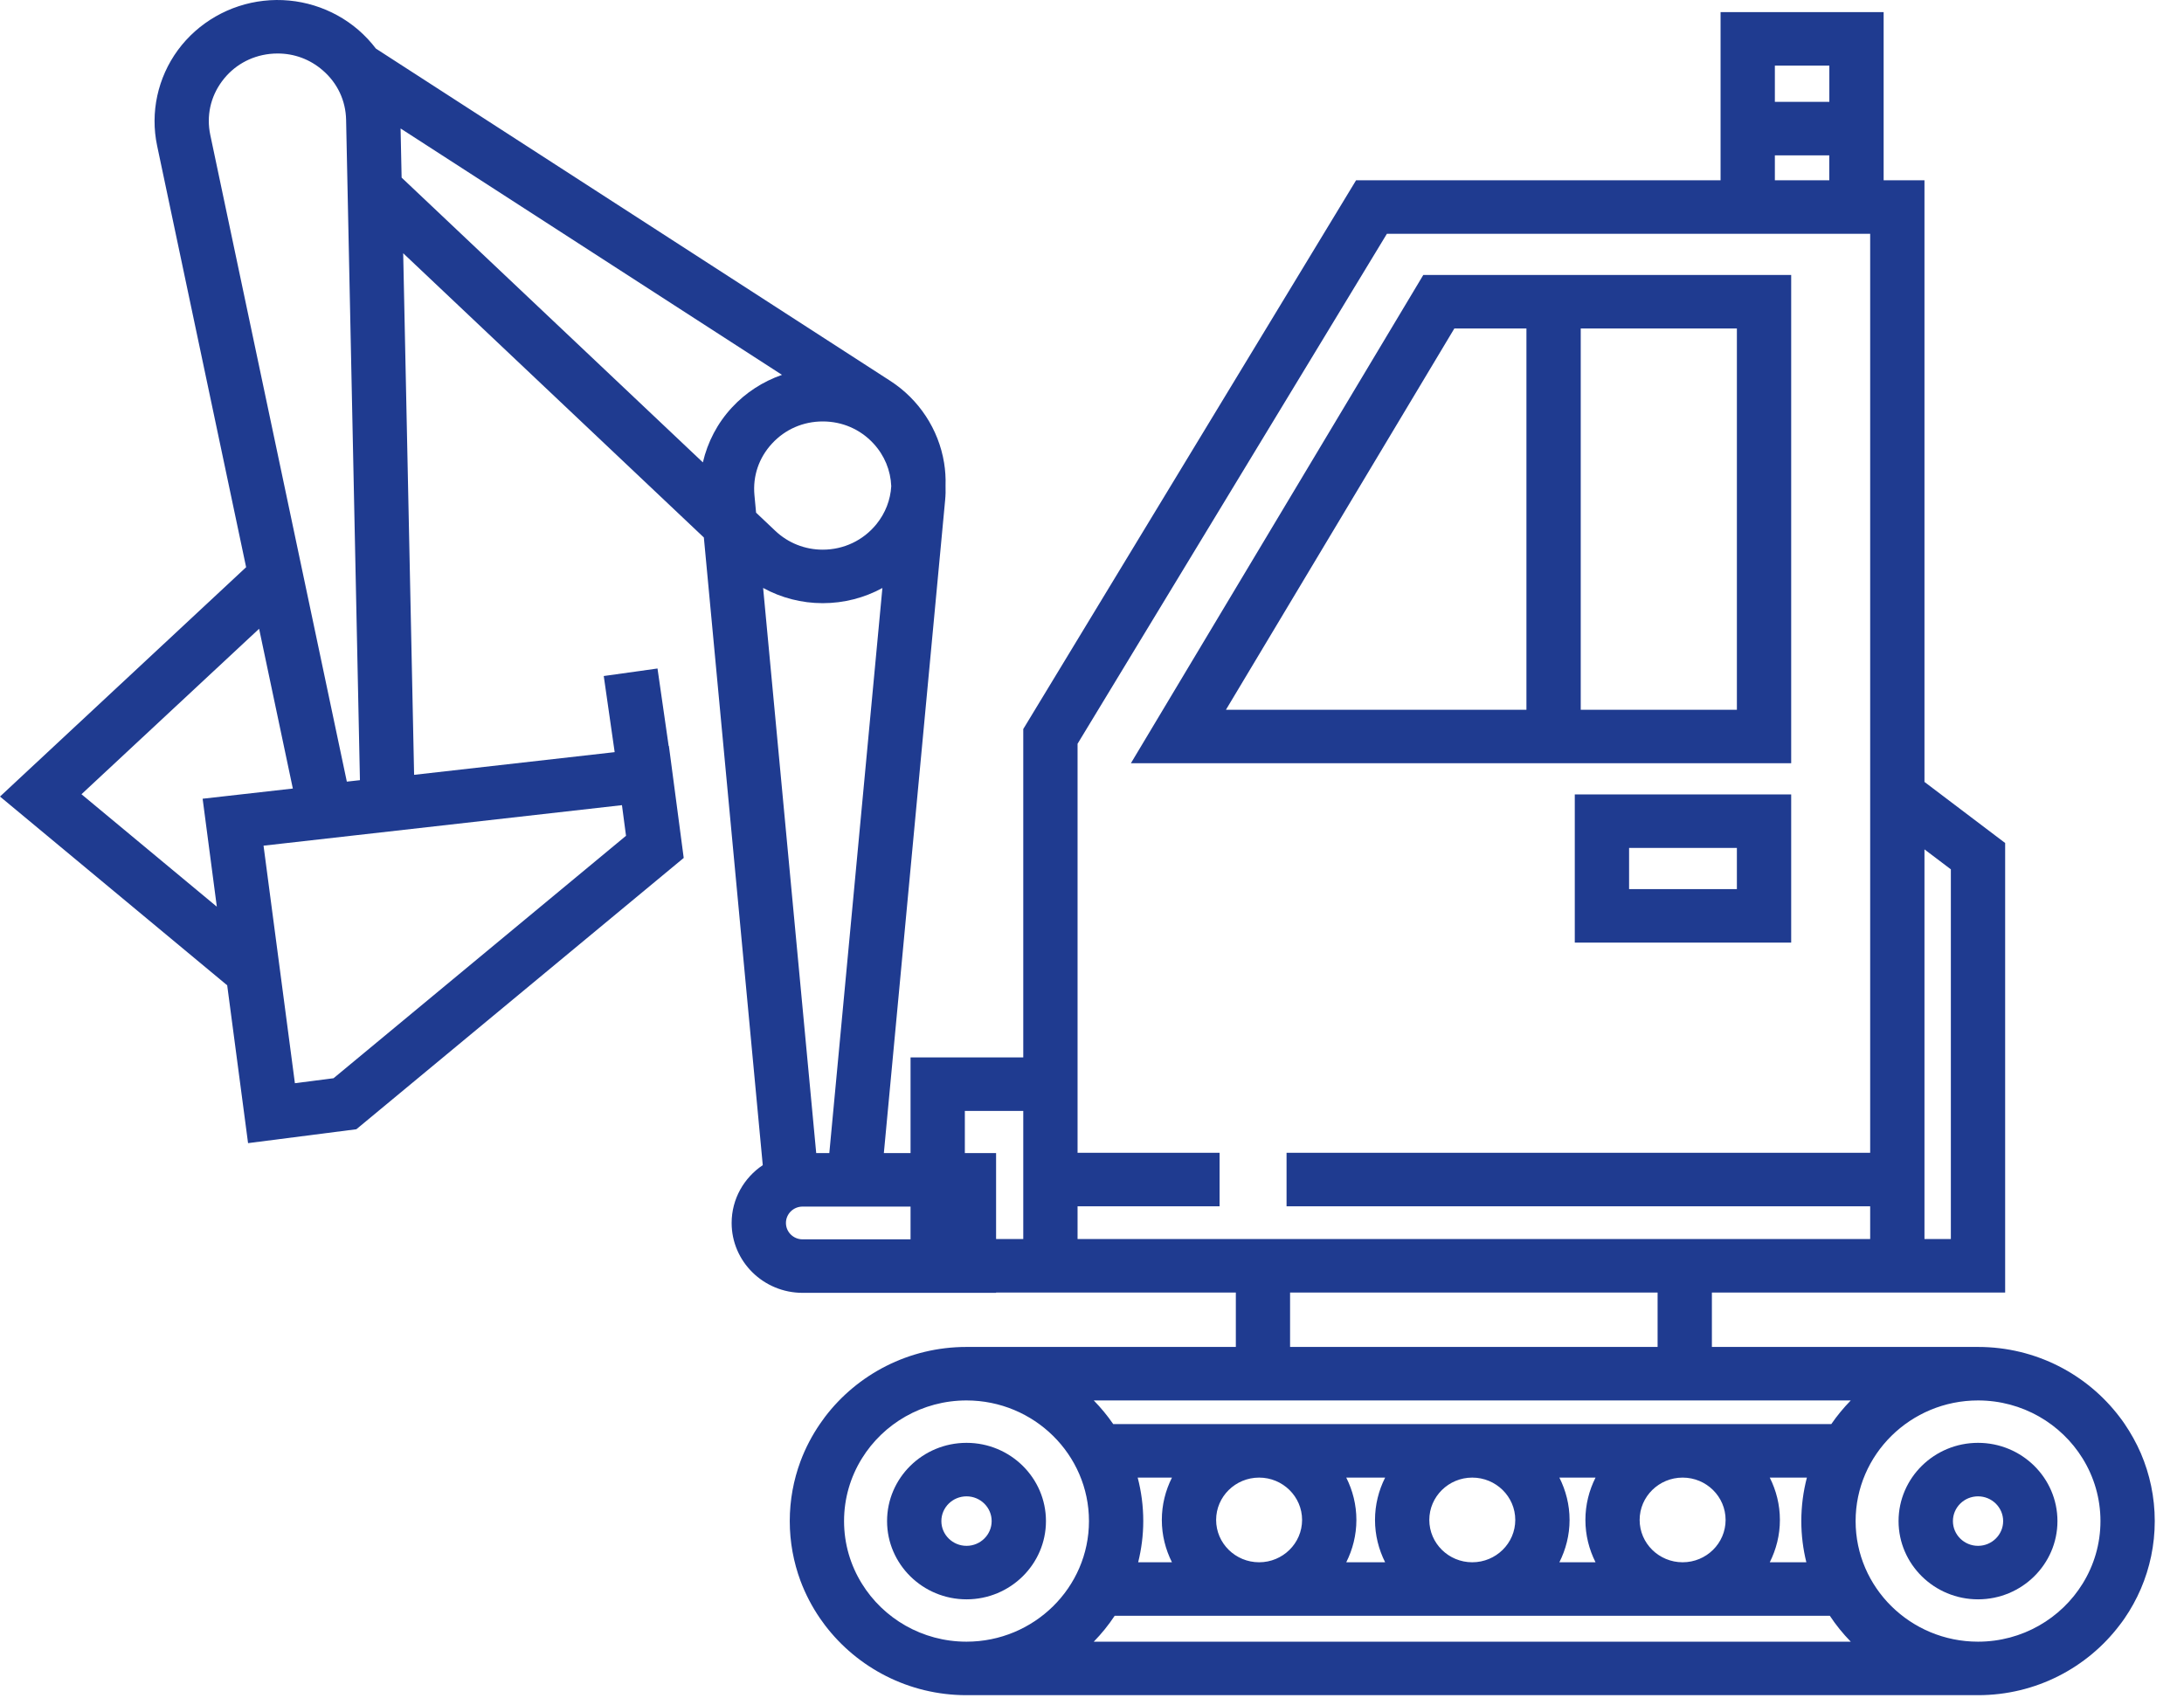
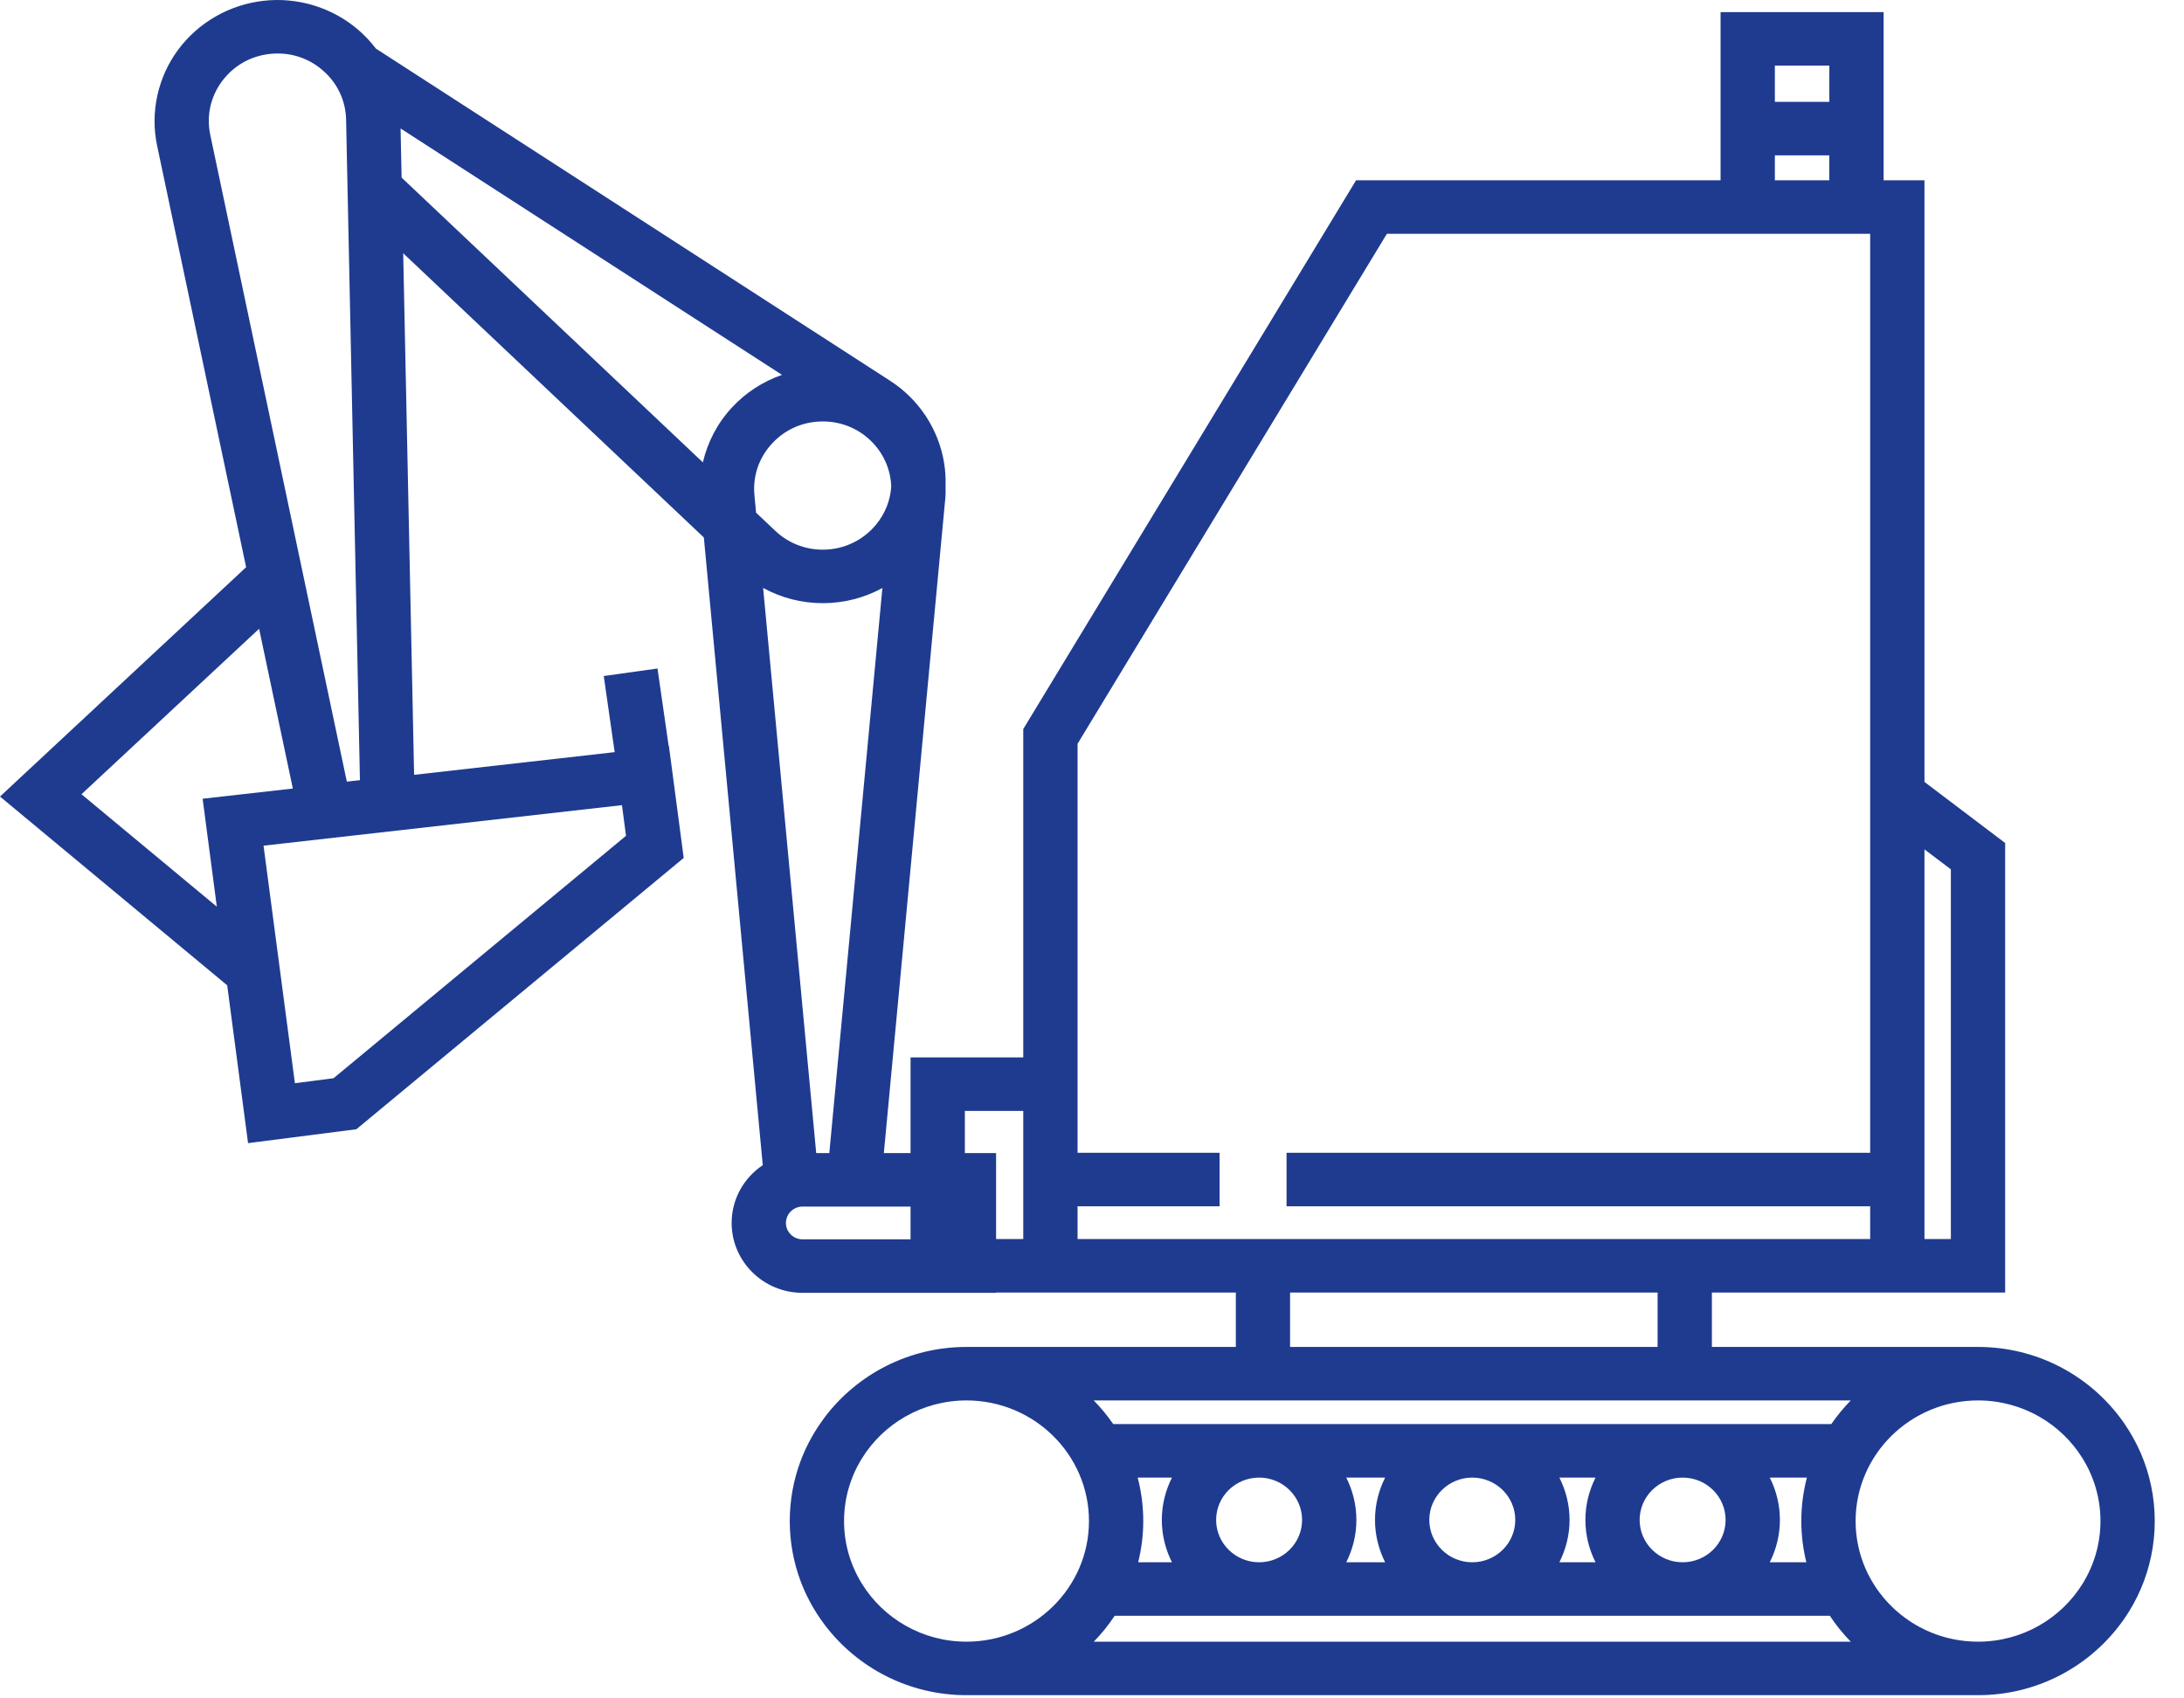
<svg xmlns="http://www.w3.org/2000/svg" width="36" height="28" viewBox="0 0 36 28" fill="none">
  <path d="M35.02 23.473C34.994 23.435 34.967 23.397 34.938 23.36C34.407 22.66 33.559 22.206 32.605 22.206H28.218V21.309H30.827H31.722H33.052V13.898L31.722 12.891V2.972H31.049V0.2H28.361V2.972H22.353L16.867 12.019V17.433H15.009V19.01H14.569L15.579 8.247C15.587 8.165 15.589 8.083 15.586 8.001C15.59 7.878 15.582 7.754 15.562 7.631C15.472 7.078 15.148 6.584 14.673 6.278L6.196 0.801C6.112 0.69 6.015 0.587 5.908 0.494C5.48 0.125 4.91 -0.051 4.345 0.013C3.781 0.076 3.266 0.372 2.932 0.826C2.599 1.28 2.474 1.855 2.59 2.403L4.057 9.351L0 13.132L3.745 16.244L4.089 18.846L5.874 18.617L11.27 14.144L11.026 12.299L11.022 12.299L10.838 11.021L9.952 11.145L10.132 12.4L6.826 12.774L6.646 4.175L11.602 8.861L12.573 19.209C12.264 19.416 12.06 19.766 12.06 20.162C12.06 20.797 12.584 21.314 13.229 21.314H16.419V21.309H16.867H17.762H20.371V22.206H15.931C14.978 22.206 14.13 22.66 13.598 23.36C13.57 23.397 13.543 23.435 13.517 23.473C13.386 23.664 13.277 23.871 13.195 24.091C13.081 24.398 13.018 24.73 13.018 25.077C13.018 25.423 13.081 25.755 13.195 26.063C13.277 26.282 13.386 26.49 13.517 26.681C13.543 26.719 13.57 26.756 13.598 26.793C14.13 27.493 14.978 27.947 15.931 27.947H32.605C33.559 27.947 34.407 27.493 34.938 26.793C34.967 26.756 34.994 26.719 35.02 26.681C35.125 26.528 35.215 26.365 35.289 26.193C35.436 25.85 35.518 25.472 35.518 25.077C35.518 24.681 35.436 24.304 35.289 23.96C35.215 23.789 35.124 23.626 35.02 23.473ZM32.605 27.065C31.492 27.065 30.587 26.173 30.587 25.077C30.587 23.98 31.492 23.088 32.605 23.088C33.335 23.088 33.976 23.472 34.33 24.046C34.516 24.347 34.623 24.7 34.623 25.077C34.623 25.454 34.516 25.806 34.33 26.107C33.976 26.681 33.335 27.065 32.605 27.065ZM14.206 26.107C14.02 25.806 13.913 25.454 13.913 25.077C13.913 24.7 14.02 24.347 14.206 24.046C14.56 23.472 15.201 23.088 15.931 23.088C17.044 23.088 17.95 23.98 17.95 25.077C17.95 26.173 17.044 27.065 15.931 27.065C15.201 27.065 14.56 26.681 14.206 26.107ZM18.753 24.36H19.318C19.212 24.571 19.151 24.807 19.151 25.058C19.151 25.309 19.212 25.545 19.318 25.756H18.761C18.815 25.538 18.845 25.311 18.845 25.077C18.845 24.829 18.813 24.589 18.753 24.36ZM29.775 25.756H29.172C29.278 25.545 29.339 25.309 29.339 25.058C29.339 24.807 29.278 24.571 29.172 24.36H29.784C29.724 24.589 29.692 24.829 29.692 25.077C29.692 25.311 29.721 25.538 29.775 25.756ZM28.444 25.058C28.444 25.443 28.127 25.756 27.736 25.756C27.345 25.756 27.027 25.443 27.027 25.058C27.027 24.673 27.345 24.36 27.736 24.36C28.127 24.36 28.444 24.673 28.444 25.058ZM26.3 25.756H25.704C25.81 25.545 25.872 25.309 25.872 25.058C25.872 24.807 25.81 24.571 25.704 24.36H26.3C26.194 24.571 26.133 24.807 26.133 25.058C26.133 25.309 26.194 25.545 26.3 25.756ZM24.977 25.058C24.977 25.443 24.659 25.756 24.268 25.756C23.878 25.756 23.56 25.443 23.56 25.058C23.56 24.673 23.878 24.36 24.268 24.36C24.659 24.36 24.977 24.673 24.977 25.058ZM22.832 25.756H22.191C22.297 25.545 22.358 25.309 22.358 25.058C22.358 24.807 22.297 24.571 22.191 24.36H22.832C22.726 24.571 22.665 24.807 22.665 25.058C22.665 25.309 22.726 25.545 22.832 25.756ZM21.463 25.058C21.463 25.443 21.145 25.756 20.755 25.756C20.364 25.756 20.046 25.443 20.046 25.058C20.046 24.673 20.364 24.36 20.755 24.36C21.145 24.36 21.463 24.673 21.463 25.058ZM18.374 26.638H30.162C30.263 26.791 30.379 26.934 30.507 27.065H18.029C18.157 26.934 18.273 26.791 18.374 26.638ZM32.157 14.332V20.427H31.722V14.003L32.157 14.332ZM30.154 1.082V1.679H29.256V1.082H30.154ZM29.256 2.561H30.153V2.972H29.256V2.561ZM12.436 8.165C12.406 7.849 12.509 7.546 12.726 7.312C12.943 7.077 13.24 6.948 13.562 6.948C13.884 6.948 14.181 7.077 14.398 7.312C14.58 7.509 14.68 7.754 14.691 8.015C14.678 8.241 14.595 8.458 14.447 8.641C14.23 8.909 13.908 9.062 13.561 9.062C13.269 9.062 12.991 8.952 12.779 8.751L12.463 8.452L12.436 8.165ZM13.561 9.944C13.912 9.944 14.248 9.856 14.545 9.694L13.67 19.01H13.454L12.579 9.693C12.877 9.856 13.213 9.944 13.561 9.944ZM3.657 1.343C3.846 1.086 4.126 0.925 4.446 0.889C4.49 0.884 4.534 0.882 4.578 0.882C4.85 0.882 5.109 0.977 5.318 1.158C5.561 1.367 5.698 1.656 5.705 1.974L5.933 12.862L5.717 12.886L3.466 2.224C3.401 1.913 3.468 1.6 3.657 1.343ZM5.498 17.776L4.861 17.858L4.344 13.942L10.252 13.274L10.319 13.779L5.498 17.776ZM3.34 13.168L3.574 14.948L1.343 13.094L4.271 10.366L4.827 13L3.34 13.168ZM6.603 2.118L12.89 6.18C12.577 6.289 12.292 6.472 12.065 6.718C11.826 6.975 11.663 7.289 11.586 7.623L6.62 2.928L6.603 2.118ZM12.955 20.162C12.955 20.013 13.078 19.892 13.229 19.892H14.486H15.009V20.432H13.229C13.078 20.432 12.955 20.311 12.955 20.162ZM16.867 20.427H16.419V19.01H15.904V18.315H16.867V20.427ZM17.762 20.427V19.887H20.103V19.005H17.762V17.433V12.262L22.861 3.854H28.361H30.827V12.214V19.005H21.207V19.887H30.827V20.427H28.218H20.37H17.762V20.427ZM21.265 21.309H27.323V22.206H21.265V21.309ZM28.218 23.088H30.507C30.389 23.209 30.282 23.339 30.186 23.478H18.35C18.255 23.339 18.147 23.209 18.029 23.088H20.37H28.218Z" fill="#1F3B90" />
-   <path d="M32.605 23.787C31.883 23.787 31.295 24.365 31.295 25.077C31.295 25.788 31.883 26.367 32.605 26.367C33.327 26.367 33.914 25.788 33.914 25.077C33.914 24.365 33.327 23.787 32.605 23.787ZM32.605 25.485C32.376 25.485 32.191 25.302 32.191 25.077C32.191 24.852 32.376 24.669 32.605 24.669C32.833 24.669 33.019 24.852 33.019 25.077C33.019 25.302 32.833 25.485 32.605 25.485Z" fill="#1F3B90" />
-   <path d="M15.932 23.787C15.21 23.787 14.622 24.365 14.622 25.077C14.622 25.788 15.21 26.367 15.932 26.367C16.654 26.367 17.241 25.788 17.241 25.077C17.241 24.365 16.654 23.787 15.932 23.787ZM15.932 25.485C15.703 25.485 15.517 25.302 15.517 25.077C15.517 24.852 15.703 24.669 15.932 24.669C16.16 24.669 16.346 24.852 16.346 25.077C16.346 25.302 16.16 25.485 15.932 25.485Z" fill="#1F3B90" />
-   <path d="M25.958 15.54H29.525V13.097H25.958V15.54ZM26.853 13.979H28.63V14.658H26.853V13.979Z" fill="#1F3B90" />
-   <path d="M29.525 4.533H23.461L18.641 12.583H29.525V4.533ZM23.973 5.415H25.161V11.701H20.208L23.973 5.415ZM28.63 11.701H26.056V5.415H28.63V11.701Z" fill="#1F3B90" />
</svg>